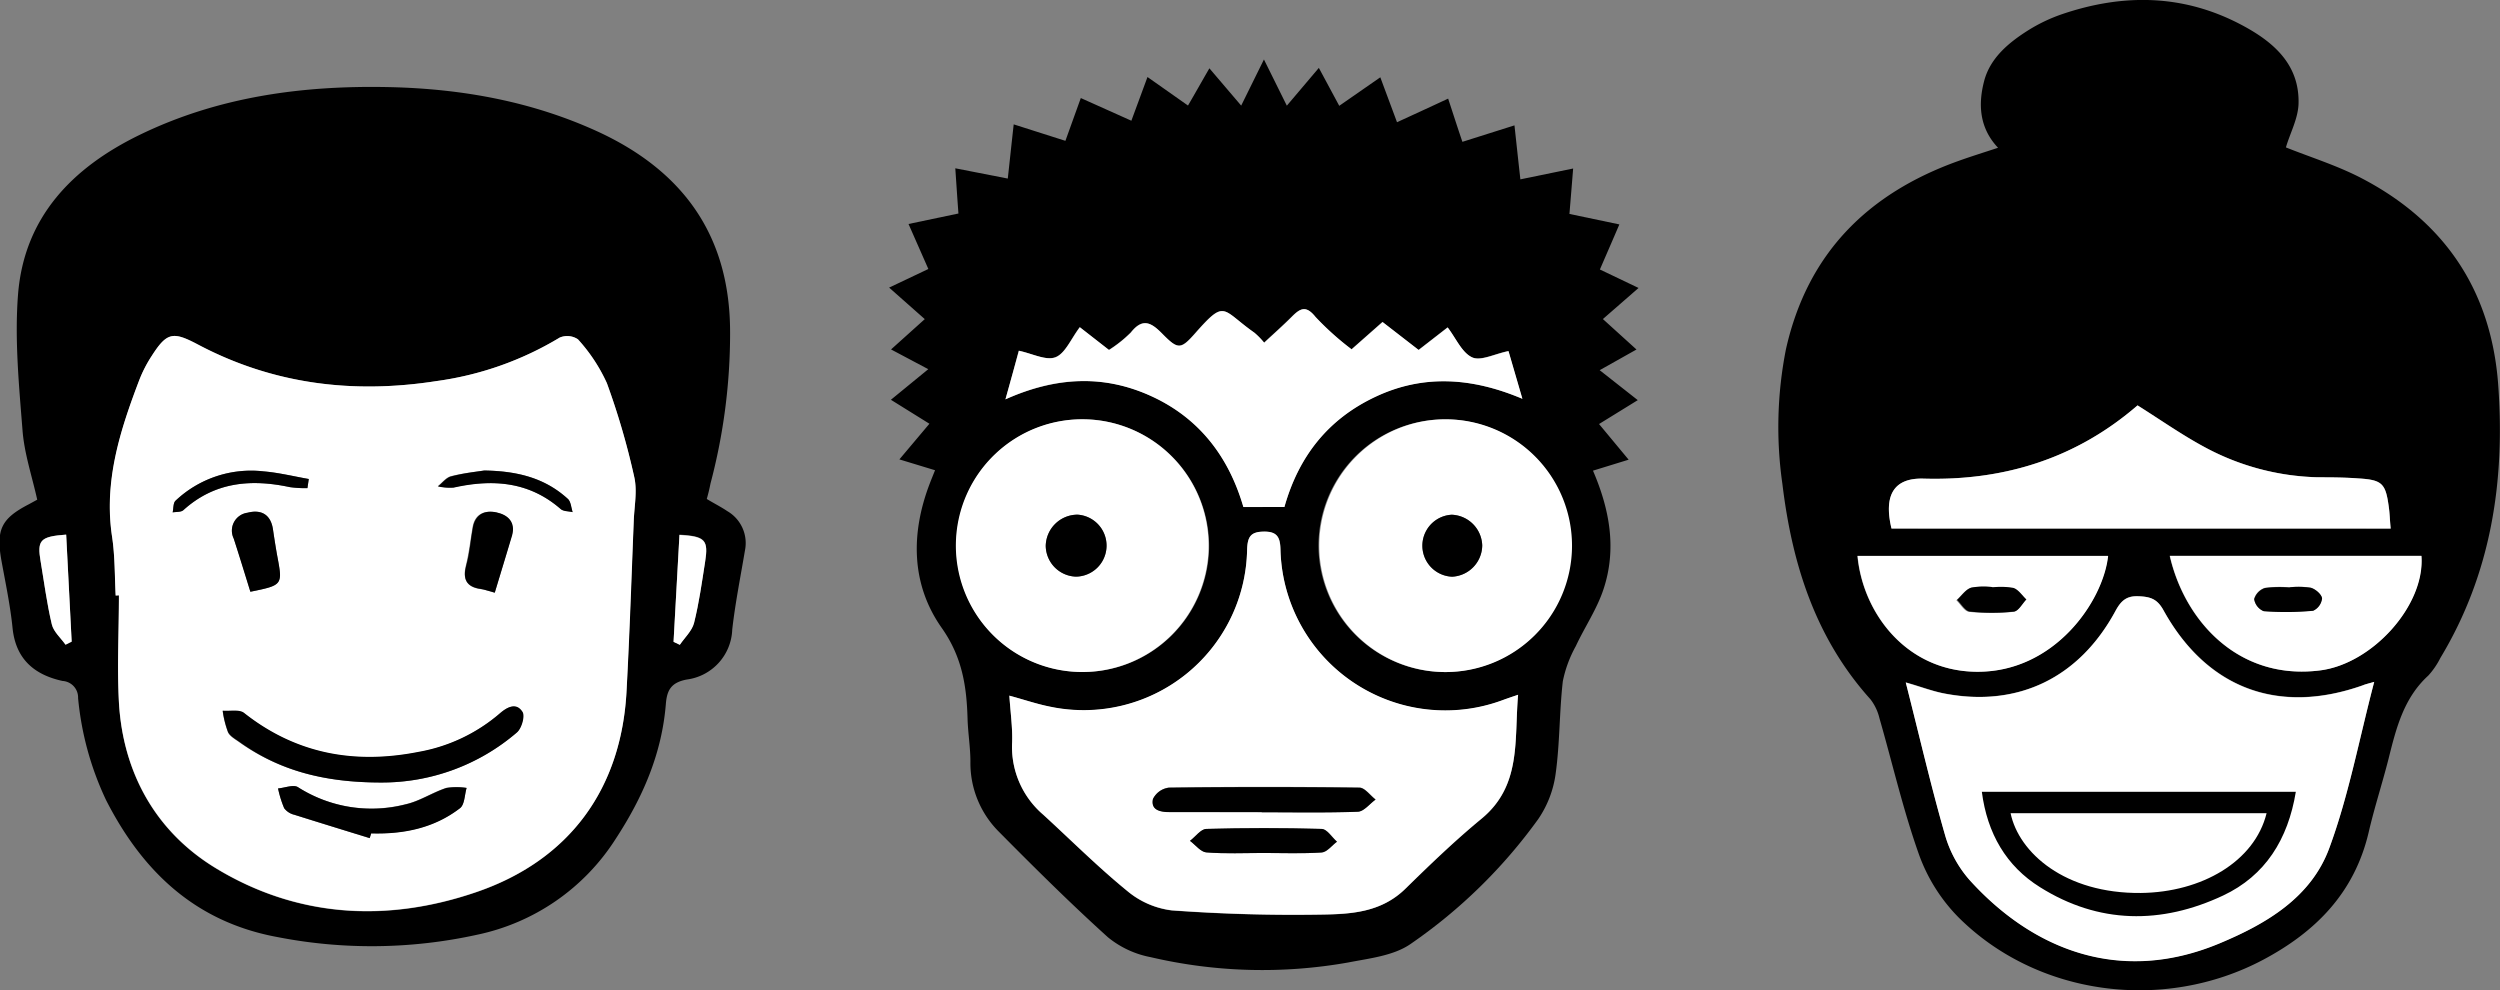
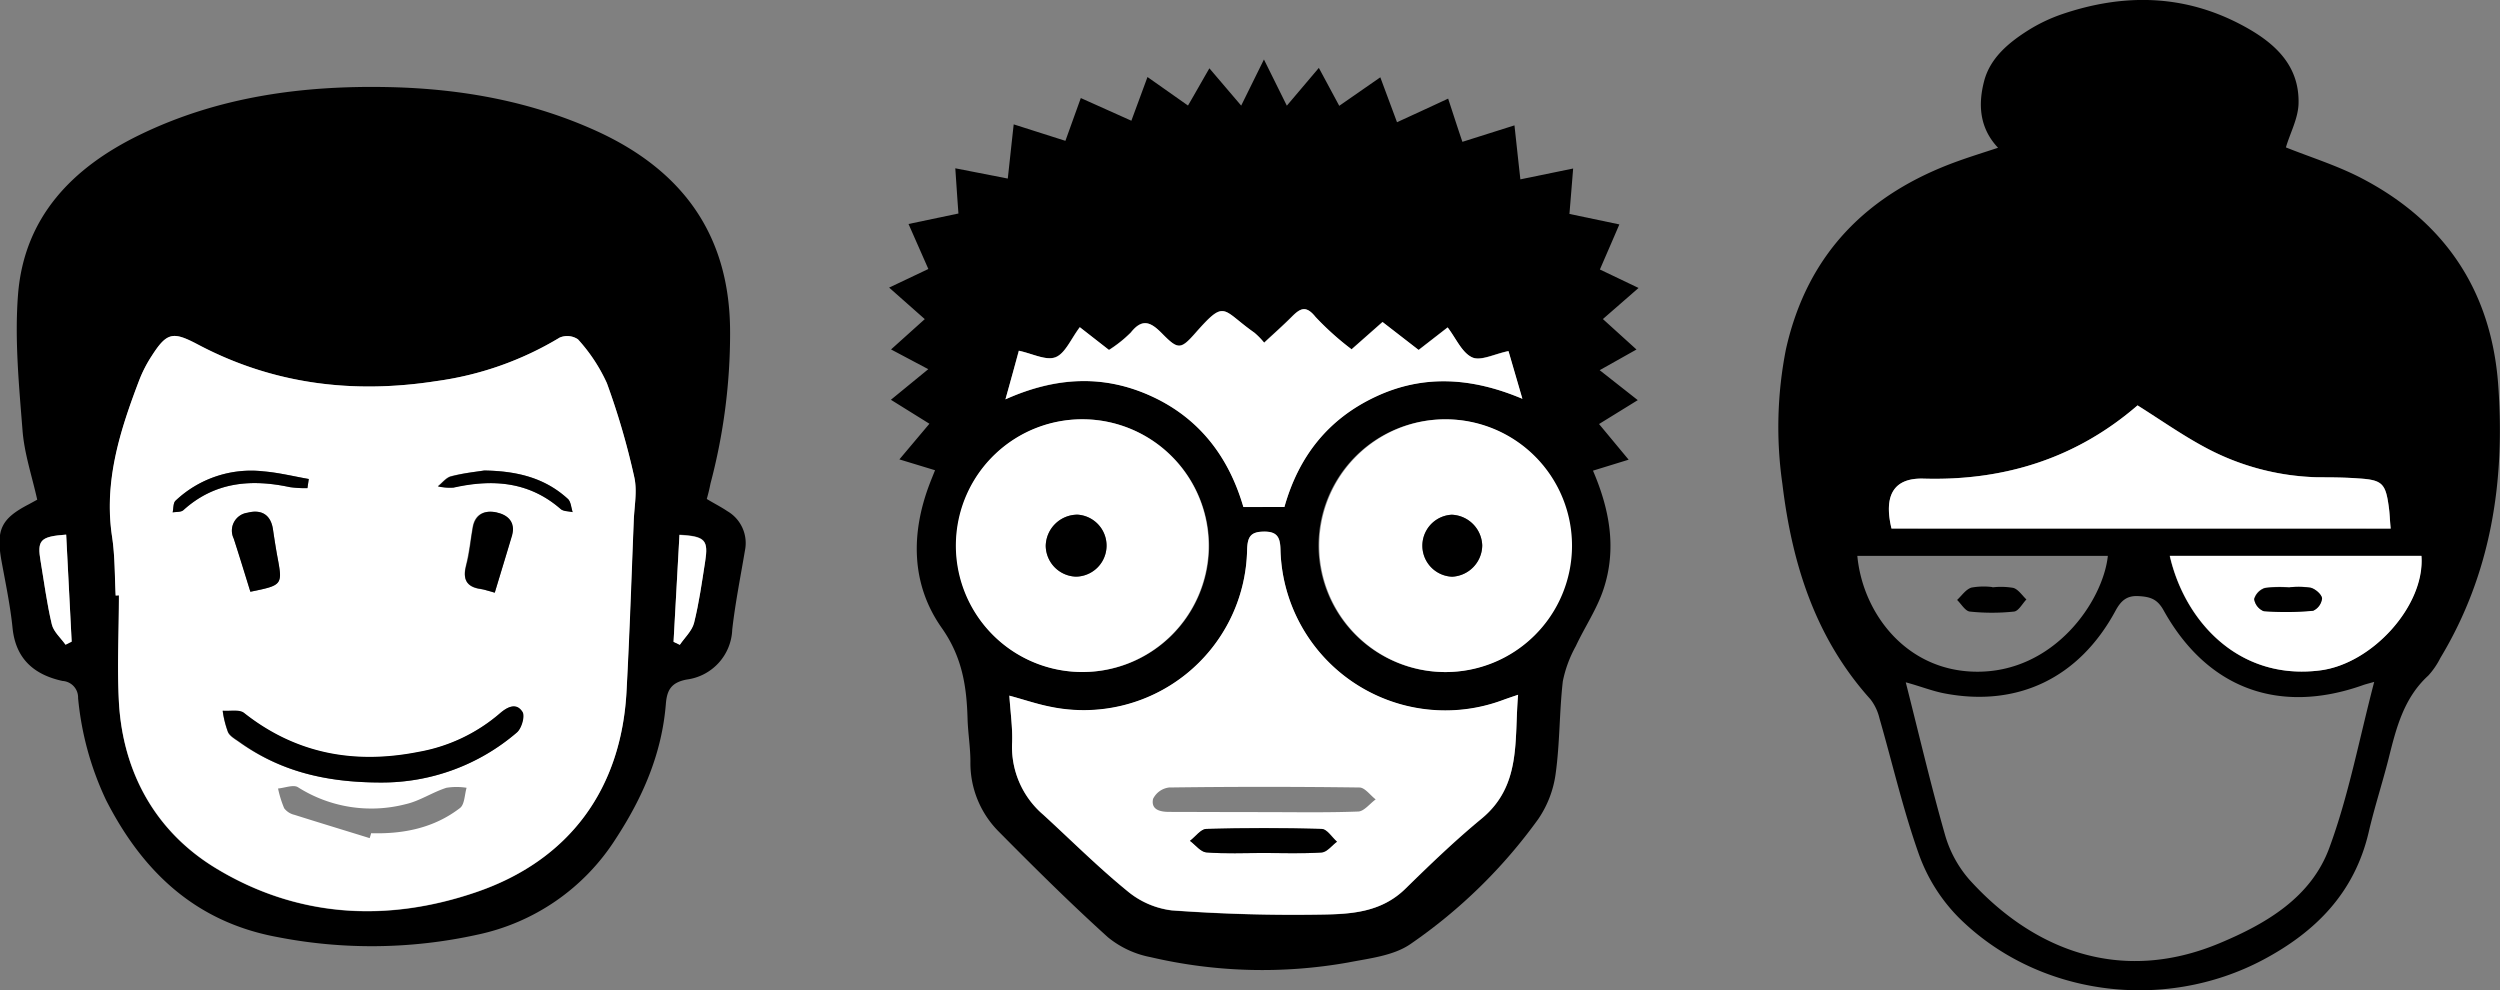
<svg xmlns="http://www.w3.org/2000/svg" id="Layer_1" data-name="Layer 1" viewBox="0 0 350.57 138.87">
  <rect x="0" y="0" width="350.57" height="138.87" fill="#808080" stroke="none" />
  <title>il-pick</title>
  <path d="M392.44,199.87c3.3,1.33,7.06,2.49,10.51,4.27,11.7,6.06,18.25,15.74,19.25,28.91,1,13.56-.95,26.55-8.1,38.41a11,11,0,0,1-1.68,2.46c-3.47,3.16-4.52,7.41-5.59,11.69-.88,3.47-2,6.88-2.8,10.36-2,8.43-7.4,13.89-14.79,17.82-13.93,7.39-31.69,5.08-42.76-6a24.19,24.19,0,0,1-5.48-8.72c-2.23-6.26-3.72-12.77-5.56-19.16a7,7,0,0,0-1.26-2.65c-7.74-8.6-11-19-12.35-30.21a56.21,56.21,0,0,1,.5-18.88c3-13.39,11.41-21.79,24.05-26.35,1.79-.65,3.61-1.21,5.69-1.9-2.63-2.78-2.8-6.09-1.95-9.35s3.47-5.42,6.26-7.17a22.89,22.89,0,0,1,4.72-2.23c8.56-2.9,17-2.78,25.11,1.52,4.42,2.34,8.16,5.5,8,11.07C394.14,195.86,393,197.92,392.44,199.87Zm12.38,74.95c-1,.28-1.29.35-1.59.46-11.79,4.18-21.84.47-27.94-10.49-.89-1.61-1.9-1.91-3.53-2s-2.45.64-3.22,2.06c-5.08,9.4-13.68,13.54-23.94,11.59-1.72-.32-3.39-1-5.47-1.56,1.89,7.44,3.53,14.47,5.51,21.4a16.4,16.4,0,0,0,3.41,6.27c8.91,9.86,21.19,14.72,35.07,8.92,6.61-2.76,12.85-6.44,15.4-13.36C401.23,290.78,402.68,283,404.82,274.82Zm2.31-21.5c-.1-1.19-.14-2.16-.27-3.12-.44-3.24-.94-3.72-4.28-3.92-1.91-.11-3.82-.11-5.73-.16a35.11,35.11,0,0,1-15.77-4.21c-3.19-1.71-6.18-3.82-9.44-5.87-8.52,7.37-18.61,10.6-30,10.27-4.19-.12-5.62,2.35-4.5,7Zm-31,3.83c2.09,9.12,9.63,17.51,21.07,16.06,7.36-.93,14.74-9.14,14.21-16.06Zm-43.79,0c.74,7.94,6.75,16.07,16.53,16.24,11.07.2,17.93-9.92,18.6-16.24Z" transform="translate(-71.89 -179.2)" />
-   <path d="M404.82,274.82c-2.14,8.15-3.59,16-6.3,23.32-2.55,6.92-8.79,10.6-15.4,13.36-13.88,5.8-26.16.94-35.07-8.92a16.4,16.4,0,0,1-3.41-6.27c-2-6.93-3.62-14-5.51-21.4,2.08.6,3.75,1.24,5.47,1.56,10.26,1.95,18.86-2.19,23.94-11.59.77-1.42,1.52-2.12,3.22-2.06s2.64.36,3.53,2c6.1,11,16.15,14.67,27.94,10.49C403.53,275.17,403.84,275.1,404.82,274.82Z" transform="translate(-71.89 -179.2)" style="fill:#fff" />
  <path d="M407.13,253.32h-70c-1.12-4.66.31-7.13,4.5-7,11.39.33,21.48-2.9,30-10.27,3.26,2.05,6.25,4.16,9.44,5.87a35.11,35.11,0,0,0,15.77,4.21c1.91,0,3.82,0,5.73.16,3.34.2,3.84.68,4.28,3.92C407,251.16,407,252.13,407.13,253.32Z" transform="translate(-71.89 -179.2)" style="fill:#fff" />
  <path d="M376.17,257.15h35.28c.53,6.92-6.85,15.13-14.21,16.06C385.8,274.66,378.26,266.27,376.17,257.15Zm16.77,4.41v0a15.94,15.94,0,0,0-3.46.07,2.33,2.33,0,0,0-1.51,1.56,2.19,2.19,0,0,0,1.33,1.69,42.2,42.2,0,0,0,6.93-.06,2.16,2.16,0,0,0,1.25-1.73c-.05-.56-.92-1.31-1.57-1.49A11.29,11.29,0,0,0,392.94,261.56Z" transform="translate(-71.89 -179.2)" style="fill:#fff" />
-   <path d="M332.38,257.16h35.13c-.67,6.32-7.53,16.44-18.6,16.24C339.13,273.23,333.12,265.1,332.38,257.16Zm18.84,4.41v0a9.72,9.72,0,0,0-3,.07c-.76.26-1.32,1.13-2,1.73.59.57,1.14,1.56,1.79,1.63a29.78,29.78,0,0,0,6.19,0c.64-.07,1.17-1.11,1.74-1.7-.6-.56-1.12-1.4-1.83-1.62A10.4,10.4,0,0,0,351.22,261.57Z" transform="translate(-71.89 -179.2)" style="fill:#fff" />
  <path d="M392.94,261.56a11.29,11.29,0,0,1,3,.07c.65.18,1.52.93,1.57,1.49a2.16,2.16,0,0,1-1.25,1.73,42.2,42.2,0,0,1-6.93.06,2.19,2.19,0,0,1-1.33-1.69,2.33,2.33,0,0,1,1.51-1.56,15.94,15.94,0,0,1,3.46-.07Z" transform="translate(-71.89 -179.2)" />
  <path d="M351.22,261.57a10.4,10.4,0,0,1,3,.07c.71.22,1.23,1.06,1.83,1.62-.57.59-1.1,1.63-1.74,1.7a29.78,29.78,0,0,1-6.19,0c-.65-.07-1.2-1.06-1.79-1.63.65-.6,1.21-1.47,2-1.73a9.72,9.72,0,0,1,3-.07Z" transform="translate(-71.89 -179.2)" />
-   <path d="M393.83,290.23c-1.1,6.69-4.29,11.77-10.2,14.55-8.66,4.07-17.44,4-25.67-1.17-4.74-2.95-7.41-7.55-8.16-13.38Zm-40,3c1.15,5.55,7.63,11.3,18.28,11.19,8.5-.1,15.95-4.39,17.62-11.19Z" transform="translate(-71.89 -179.2)" />
  <path d="M284.26,196.78c.28,2.55.53,4.91.83,7.57l7.4-1.52c-.18,2.25-.34,4.2-.52,6.37l7,1.47c-.89,2.08-1.76,4.08-2.73,6.32l5.42,2.59-5,4.36,4.71,4.27-5.16,2.9,5.34,4.2-5.43,3.35,4.15,5-5,1.54c2.36,5.48,3.34,11,1.48,16.61-.92,2.8-2.64,5.32-3.89,8a17.11,17.11,0,0,0-1.82,4.93c-.49,4.29-.41,8.65-1,12.92a14.76,14.76,0,0,1-2.44,6.39,73,73,0,0,1-17.92,17.53c-2.37,1.64-5.72,2-8.7,2.58a68.77,68.77,0,0,1-27.74-.74,13.42,13.42,0,0,1-6-2.8c-5.29-4.78-10.36-9.82-15.38-14.89a13.59,13.59,0,0,1-3.89-9.72c0-2-.34-4-.4-6-.13-4.57-.74-8.67-3.63-12.77-4.3-6.11-4.36-13.26-1.65-20.29.2-.53.42-1.05.72-1.81l-5-1.52,4.21-5-5.4-3.36,5.24-4.29-5.22-2.77,4.73-4.25-5-4.42,5.5-2.61-2.78-6.31,7-1.47c-.15-2-.28-4-.44-6.34l7.36,1.44c.29-2.61.54-5,.83-7.6l7.25,2.31,2.16-6,7.09,3.18L232.8,190l5.68,4c1-1.71,1.9-3.32,3-5.22l4.46,5.23,3.19-6.47,3.21,6.48,4.49-5.3,2.86,5.32,5.76-4c.78,2.12,1.49,4,2.34,6.3,2.4-1.1,4.68-2.15,7.17-3.31.66,2,1.26,3.89,2,6.06Zm-70.83,80c.16,2.4.46,4.47.39,6.53a12.49,12.49,0,0,0,4.37,10.16c3.92,3.59,7.69,7.36,11.8,10.71a12,12,0,0,0,6.21,2.7c7,.5,14,.71,20.92.59,4.18-.06,8.49-.33,11.85-3.63s6.93-6.73,10.64-9.79c5.68-4.66,4.6-11,5.16-17.4-1,.33-1.59.54-2.19.76a23.12,23.12,0,0,1-31.13-21.07c0-1.76-.39-2.59-2.32-2.57s-2.3.73-2.36,2.53a22.92,22.92,0,0,1-27.72,22C217.28,277.92,215.55,277.33,213.43,276.75ZM224.08,238a17.72,17.72,0,1,0,17.36,18.11A17.78,17.78,0,0,0,224.08,238Zm50.39,35.44a17.72,17.72,0,1,0-17.69-17.54A17.75,17.75,0,0,0,274.47,273.44ZM212.88,235.2c7.15-3.17,14-3.5,20.64-.37s10.78,8.61,12.75,15.47H252c2-7.1,6.14-12.39,12.8-15.5s13.47-2.67,20.55.31l-1.95-6.69c-2,.4-3.89,1.43-5.09.88-1.45-.66-2.27-2.68-3.44-4.2l-4.07,3.16-5.06-3.92-4.34,3.83a40.17,40.17,0,0,1-5.06-4.54c-1.36-1.68-2.2-1.15-3.35,0s-2.51,2.36-3.85,3.61a10.81,10.81,0,0,0-1.37-1.4c-4.6-3.22-4-4.77-8.23,0-2.11,2.4-2.47,2.4-4.73.1-1.53-1.55-2.73-2.19-4.36-.13a17.76,17.76,0,0,1-3.07,2.45l-4.09-3.19c-1.22,1.61-2,3.65-3.38,4.2s-3.26-.5-5.17-.9C214.2,230.45,213.62,232.57,212.88,235.2Z" transform="translate(-71.89 -179.2)" />
  <path d="M213.43,276.75c2.12.58,3.85,1.17,5.62,1.52a22.92,22.92,0,0,0,27.72-22c.06-1.8.5-2.51,2.36-2.53s2.27.81,2.32,2.57a23.12,23.12,0,0,0,31.13,21.07c.6-.22,1.22-.43,2.19-.76-.56,6.36.52,12.74-5.16,17.4-3.71,3.06-7.2,6.42-10.64,9.79s-7.67,3.57-11.85,3.63c-7,.12-14-.09-20.92-.59a12,12,0,0,1-6.21-2.7c-4.11-3.35-7.88-7.12-11.8-10.71a12.49,12.49,0,0,1-4.37-10.16C213.89,281.22,213.59,279.15,213.43,276.75Zm35.4,16.33v0c4.49,0,9,.09,13.48-.08.85,0,1.66-1.11,2.49-1.7-.76-.58-1.51-1.66-2.27-1.67q-13.36-.18-26.71,0a2.89,2.89,0,0,0-2.24,1.6c-.31,1.5.95,1.82,2.27,1.82C240.17,293.06,244.5,293.08,248.83,293.08Zm.22,5.73h0c2.73,0,5.48.11,8.2-.07.75-.05,1.43-1,2.15-1.51-.72-.63-1.41-1.77-2.15-1.79-5.38-.16-10.78-.16-16.17,0-.77,0-1.52,1.09-2.29,1.67.77.57,1.5,1.56,2.3,1.62C243.73,298.94,246.39,298.81,249.05,298.81Z" transform="translate(-71.89 -179.2)" style="fill:#fff" />
  <path d="M224.08,238a17.72,17.72,0,1,1-18.14,17.1A17.71,17.71,0,0,1,224.08,238Zm-1.31,22.06a4.35,4.35,0,0,0,.23-8.69,4.47,4.47,0,0,0-4.47,4.37A4.38,4.38,0,0,0,222.77,260.06Z" transform="translate(-71.89 -179.2)" style="fill:#fff" />
  <path d="M274.47,273.44a17.72,17.72,0,1,1,17.86-17.64A17.72,17.72,0,0,1,274.47,273.44Zm5.27-17.75a4.45,4.45,0,0,0-4.28-4.31,4.35,4.35,0,0,0,.06,8.69A4.44,4.44,0,0,0,279.74,255.69Z" transform="translate(-71.89 -179.2)" style="fill:#fff" />
  <path d="M212.88,235.2c.74-2.63,1.32-4.75,1.89-6.81,1.91.4,3.85,1.43,5.17.9s2.16-2.59,3.38-4.2l4.09,3.19a17.76,17.76,0,0,0,3.07-2.45c1.63-2.06,2.83-1.42,4.36.13,2.26,2.3,2.62,2.3,4.73-.1,4.21-4.78,3.63-3.23,8.23,0a10.81,10.81,0,0,1,1.37,1.4c1.34-1.25,2.64-2.39,3.85-3.61s2-1.69,3.35,0a40.17,40.17,0,0,0,5.06,4.54l4.34-3.83,5.06,3.92,4.07-3.16c1.17,1.52,2,3.54,3.44,4.2,1.2.55,3.13-.48,5.09-.88l1.95,6.69c-7.08-3-13.85-3.44-20.55-.31S254,243.2,252,250.3h-5.76c-2-6.86-6-12.34-12.75-15.47S220,232,212.88,235.2Z" transform="translate(-71.89 -179.2)" style="fill:#fff" />
-   <path d="M248.83,293.08c-4.33,0-8.66,0-13,0-1.32,0-2.58-.32-2.27-1.82a2.89,2.89,0,0,1,2.24-1.6q13.35-.17,26.71,0c.76,0,1.51,1.09,2.27,1.67-.83.59-1.64,1.67-2.49,1.7-4.49.17-9,.08-13.48.08Z" transform="translate(-71.89 -179.2)" />
-   <path d="M249.05,298.81c-2.66,0-5.32.13-8-.08-.8-.06-1.53-1.05-2.3-1.62.77-.58,1.52-1.65,2.29-1.67,5.39-.15,10.79-.15,16.17,0,.74,0,1.43,1.16,2.15,1.79-.72.53-1.4,1.46-2.15,1.51-2.72.18-5.47.07-8.2.07Z" transform="translate(-71.89 -179.2)" />
+   <path d="M249.05,298.81c-2.66,0-5.32.13-8-.08-.8-.06-1.53-1.05-2.3-1.62.77-.58,1.52-1.65,2.29-1.67,5.39-.15,10.79-.15,16.17,0,.74,0,1.43,1.16,2.15,1.79-.72.53-1.4,1.46-2.15,1.51-2.72.18-5.47.07-8.2.07" transform="translate(-71.89 -179.2)" />
  <path d="M222.77,260.06a4.38,4.38,0,0,1-4.24-4.32,4.47,4.47,0,0,1,4.47-4.37,4.35,4.35,0,0,1-.23,8.69Z" transform="translate(-71.89 -179.2)" />
  <path d="M279.74,255.69a4.44,4.44,0,0,1-4.22,4.38,4.35,4.35,0,0,1-.06-8.69A4.45,4.45,0,0,1,279.74,255.69Z" transform="translate(-71.89 -179.2)" />
  <path d="M171,249.17c1,.61,2,1.11,2.87,1.7a5.18,5.18,0,0,1,2.48,5.54c-.62,3.69-1.36,7.37-1.78,11.08a7.33,7.33,0,0,1-6.38,7c-2.21.42-2.78,1.51-2.93,3.45-.57,7-3.26,13.13-7.07,18.95a30.42,30.42,0,0,1-19.41,13.39,68.83,68.83,0,0,1-28,.32c-11.43-2.11-18.87-9.13-24-19.17a42.67,42.67,0,0,1-3.94-14.34,2.32,2.32,0,0,0-2.18-2.4c-3.89-.85-6.53-3-7-7.34-.32-3.22-1-6.41-1.58-9.6-.75-4.29,0-5.84,3.84-7.83l1.19-.65c-.72-3.26-1.81-6.45-2.06-9.71-.5-6.35-1.12-12.77-.63-19.08.86-10.83,7.61-17.76,17-22.34,11.1-5.41,23-7,35.21-6.72,10.06.24,19.85,2,29.08,6.23,12,5.53,18.57,14.63,18.56,28.16a82.27,82.27,0,0,1-2.75,21.2C171.39,247.69,171.22,248.4,171,249.17ZM88.11,262.71h.45c0,5-.23,10,0,15,.57,10,5.24,18.17,13.52,23.22,11.35,6.92,23.91,7.73,36.55,3.41,13.09-4.47,20.44-14.5,21.12-28.37.39-7.89.65-15.78,1-23.67.08-2.07.52-4.23.07-6.19A103.47,103.47,0,0,0,157,232.93a23.61,23.61,0,0,0-4.06-6.15,2.7,2.7,0,0,0-2.56-.24,45.21,45.21,0,0,1-17.29,6.1c-11.67,1.82-22.89.45-33.42-5.12-3.49-1.85-4.35-1.77-6.51,1.61a18.2,18.2,0,0,0-1.71,3.31c-2.7,7.1-5,14.25-3.83,22.06C88,257.2,88,260,88.11,262.71Zm-6.94-8.54c-3.68.27-4.09.73-3.58,3.78s.88,5.93,1.57,8.83c.25,1,1.26,1.9,1.92,2.84l.86-.43Zm85.17,15,.88.42c.69-1,1.72-2,2-3.08.7-2.81,1.1-5.71,1.55-8.58.48-3.05,0-3.55-3.6-3.76Q166.75,261.71,166.34,269.21Z" transform="translate(-71.89 -179.2)" />
  <path d="M88.11,262.71c-.15-2.74-.09-5.51-.5-8.21-1.2-7.81,1.13-15,3.83-22.06a18.2,18.2,0,0,1,1.71-3.31c2.16-3.38,3-3.46,6.51-1.61,10.53,5.57,21.75,6.94,33.42,5.12a45.21,45.21,0,0,0,17.29-6.1,2.7,2.7,0,0,1,2.56.24,23.61,23.61,0,0,1,4.06,6.15,103.47,103.47,0,0,1,3.84,13.14c.45,2,0,4.12-.07,6.19-.31,7.89-.57,15.78-1,23.67-.68,13.87-8,23.9-21.12,28.37-12.64,4.32-25.2,3.51-36.55-3.41-8.28-5.05-12.95-13.26-13.52-23.22-.28-5,0-10,0-15Zm37.22,26.22a29,29,0,0,0,19-7c.65-.57,1.14-2.28.76-2.87-.85-1.34-2.1-.71-3.16.21a23.86,23.86,0,0,1-11.35,5.42c-8.93,1.77-17.16.31-24.47-5.46-.67-.53-2-.23-3-.32a13.84,13.84,0,0,0,.75,3c.3.61,1.08,1,1.68,1.45C111.1,287.25,117.34,288.92,125.33,288.93Zm-1.6,7.8.21-.69c4.53.13,8.81-.73,12.45-3.53.66-.5.64-1.87.93-2.84a9,9,0,0,0-2.83,0c-2,.64-3.75,1.86-5.73,2.3a19.19,19.19,0,0,1-15.09-2.38c-.63-.4-1.85.1-2.79.18a15.1,15.1,0,0,0,.86,2.77,2.51,2.51,0,0,0,1.43.92C116.68,294.57,120.21,295.64,123.73,296.73Zm17.54-34.42c.83-2.82,1.66-5.4,2.37-8,.5-1.83-.52-2.88-2.18-3.24s-3,.21-3.31,2.07-.51,3.61-.94,5.37,0,3,2,3.29C139.82,261.86,140.37,262.07,141.27,262.31ZM107,262.18c4.52-.93,4.51-.93,3.76-5.06-.22-1.22-.41-2.45-.59-3.67-.31-2.14-1.69-2.84-3.57-2.35a2.53,2.53,0,0,0-1.94,3.61C105.49,257.14,106.23,259.59,107,262.18Zm32.76-17c-1.05.17-2.88.35-4.64.79-.69.17-1.24.92-1.85,1.4a7.57,7.57,0,0,0,2.2.17c5.46-1.18,10.56-.83,15,3,.39.35,1.12.31,1.69.44-.21-.62-.24-1.45-.66-1.84C148.45,246.35,144.69,245.25,139.8,245.18ZM115,247.65l.19-1.28c-2.11-.37-4.2-.89-6.33-1.07a15.42,15.42,0,0,0-12.35,4.11c-.35.32-.28,1.09-.41,1.64.51-.09,1.18,0,1.51-.32,4.37-3.95,9.46-4.39,14.93-3.22A15.48,15.48,0,0,0,115,247.65Z" transform="translate(-71.89 -179.2)" style="fill:#fff" />
  <path d="M81.17,254.17l.77,15-.86.43c-.66-.94-1.67-1.8-1.92-2.84-.69-2.9-1.07-5.88-1.57-8.83S77.49,254.44,81.17,254.17Z" transform="translate(-71.89 -179.2)" style="fill:#fff" />
  <path d="M166.34,269.21q.42-7.5.83-15c3.59.21,4.08.71,3.6,3.76-.45,2.87-.85,5.77-1.55,8.58-.28,1.12-1.31,2.06-2,3.08Z" transform="translate(-71.89 -179.2)" style="fill:#fff" />
  <path d="M125.33,288.93c-8,0-14.23-1.68-19.78-5.63-.6-.44-1.38-.84-1.68-1.45a13.84,13.84,0,0,1-.75-3c1,.09,2.34-.21,3,.32,7.31,5.77,15.54,7.23,24.47,5.46A23.86,23.86,0,0,0,142,279.23c1.06-.92,2.31-1.55,3.16-.21.38.59-.11,2.3-.76,2.87A29,29,0,0,1,125.33,288.93Z" transform="translate(-71.89 -179.2)" />
-   <path d="M123.73,296.73c-3.52-1.09-7-2.16-10.56-3.28a2.51,2.51,0,0,1-1.43-.92,15.1,15.1,0,0,1-.86-2.77c.94-.08,2.16-.58,2.79-.18A19.19,19.19,0,0,0,128.76,292c2-.44,3.78-1.66,5.73-2.3a9,9,0,0,1,2.83,0c-.29,1-.27,2.34-.93,2.84-3.64,2.8-7.92,3.66-12.45,3.53Z" transform="translate(-71.89 -179.2)" />
  <path d="M141.27,262.31c-.9-.24-1.45-.45-2-.53-2-.3-2.52-1.39-2-3.29s.6-3.58.94-5.37,1.64-2.43,3.31-2.07,2.68,1.41,2.18,3.24C142.93,256.91,142.1,259.49,141.27,262.31Z" transform="translate(-71.89 -179.2)" />
  <path d="M107,262.18c-.81-2.59-1.55-5-2.34-7.47a2.53,2.53,0,0,1,1.94-3.61c1.88-.49,3.26.21,3.57,2.35.18,1.22.37,2.45.59,3.67C111.55,261.25,111.56,261.25,107,262.18Z" transform="translate(-71.89 -179.2)" />
  <path d="M139.8,245.18c4.89.07,8.65,1.17,11.74,4,.42.39.45,1.22.66,1.84-.57-.13-1.3-.09-1.69-.44-4.44-3.87-9.54-4.22-15-3a7.57,7.57,0,0,1-2.2-.17c.61-.48,1.16-1.23,1.85-1.4C136.92,245.53,138.75,245.35,139.8,245.18Z" transform="translate(-71.89 -179.2)" />
  <path d="M115,247.65a15.48,15.48,0,0,1-2.46-.14c-5.47-1.17-10.56-.73-14.93,3.22-.33.3-1,.23-1.51.32.13-.55.06-1.32.41-1.64a15.42,15.42,0,0,1,12.35-4.11c2.13.18,4.22.7,6.33,1.07Z" transform="translate(-71.89 -179.2)" />
</svg>